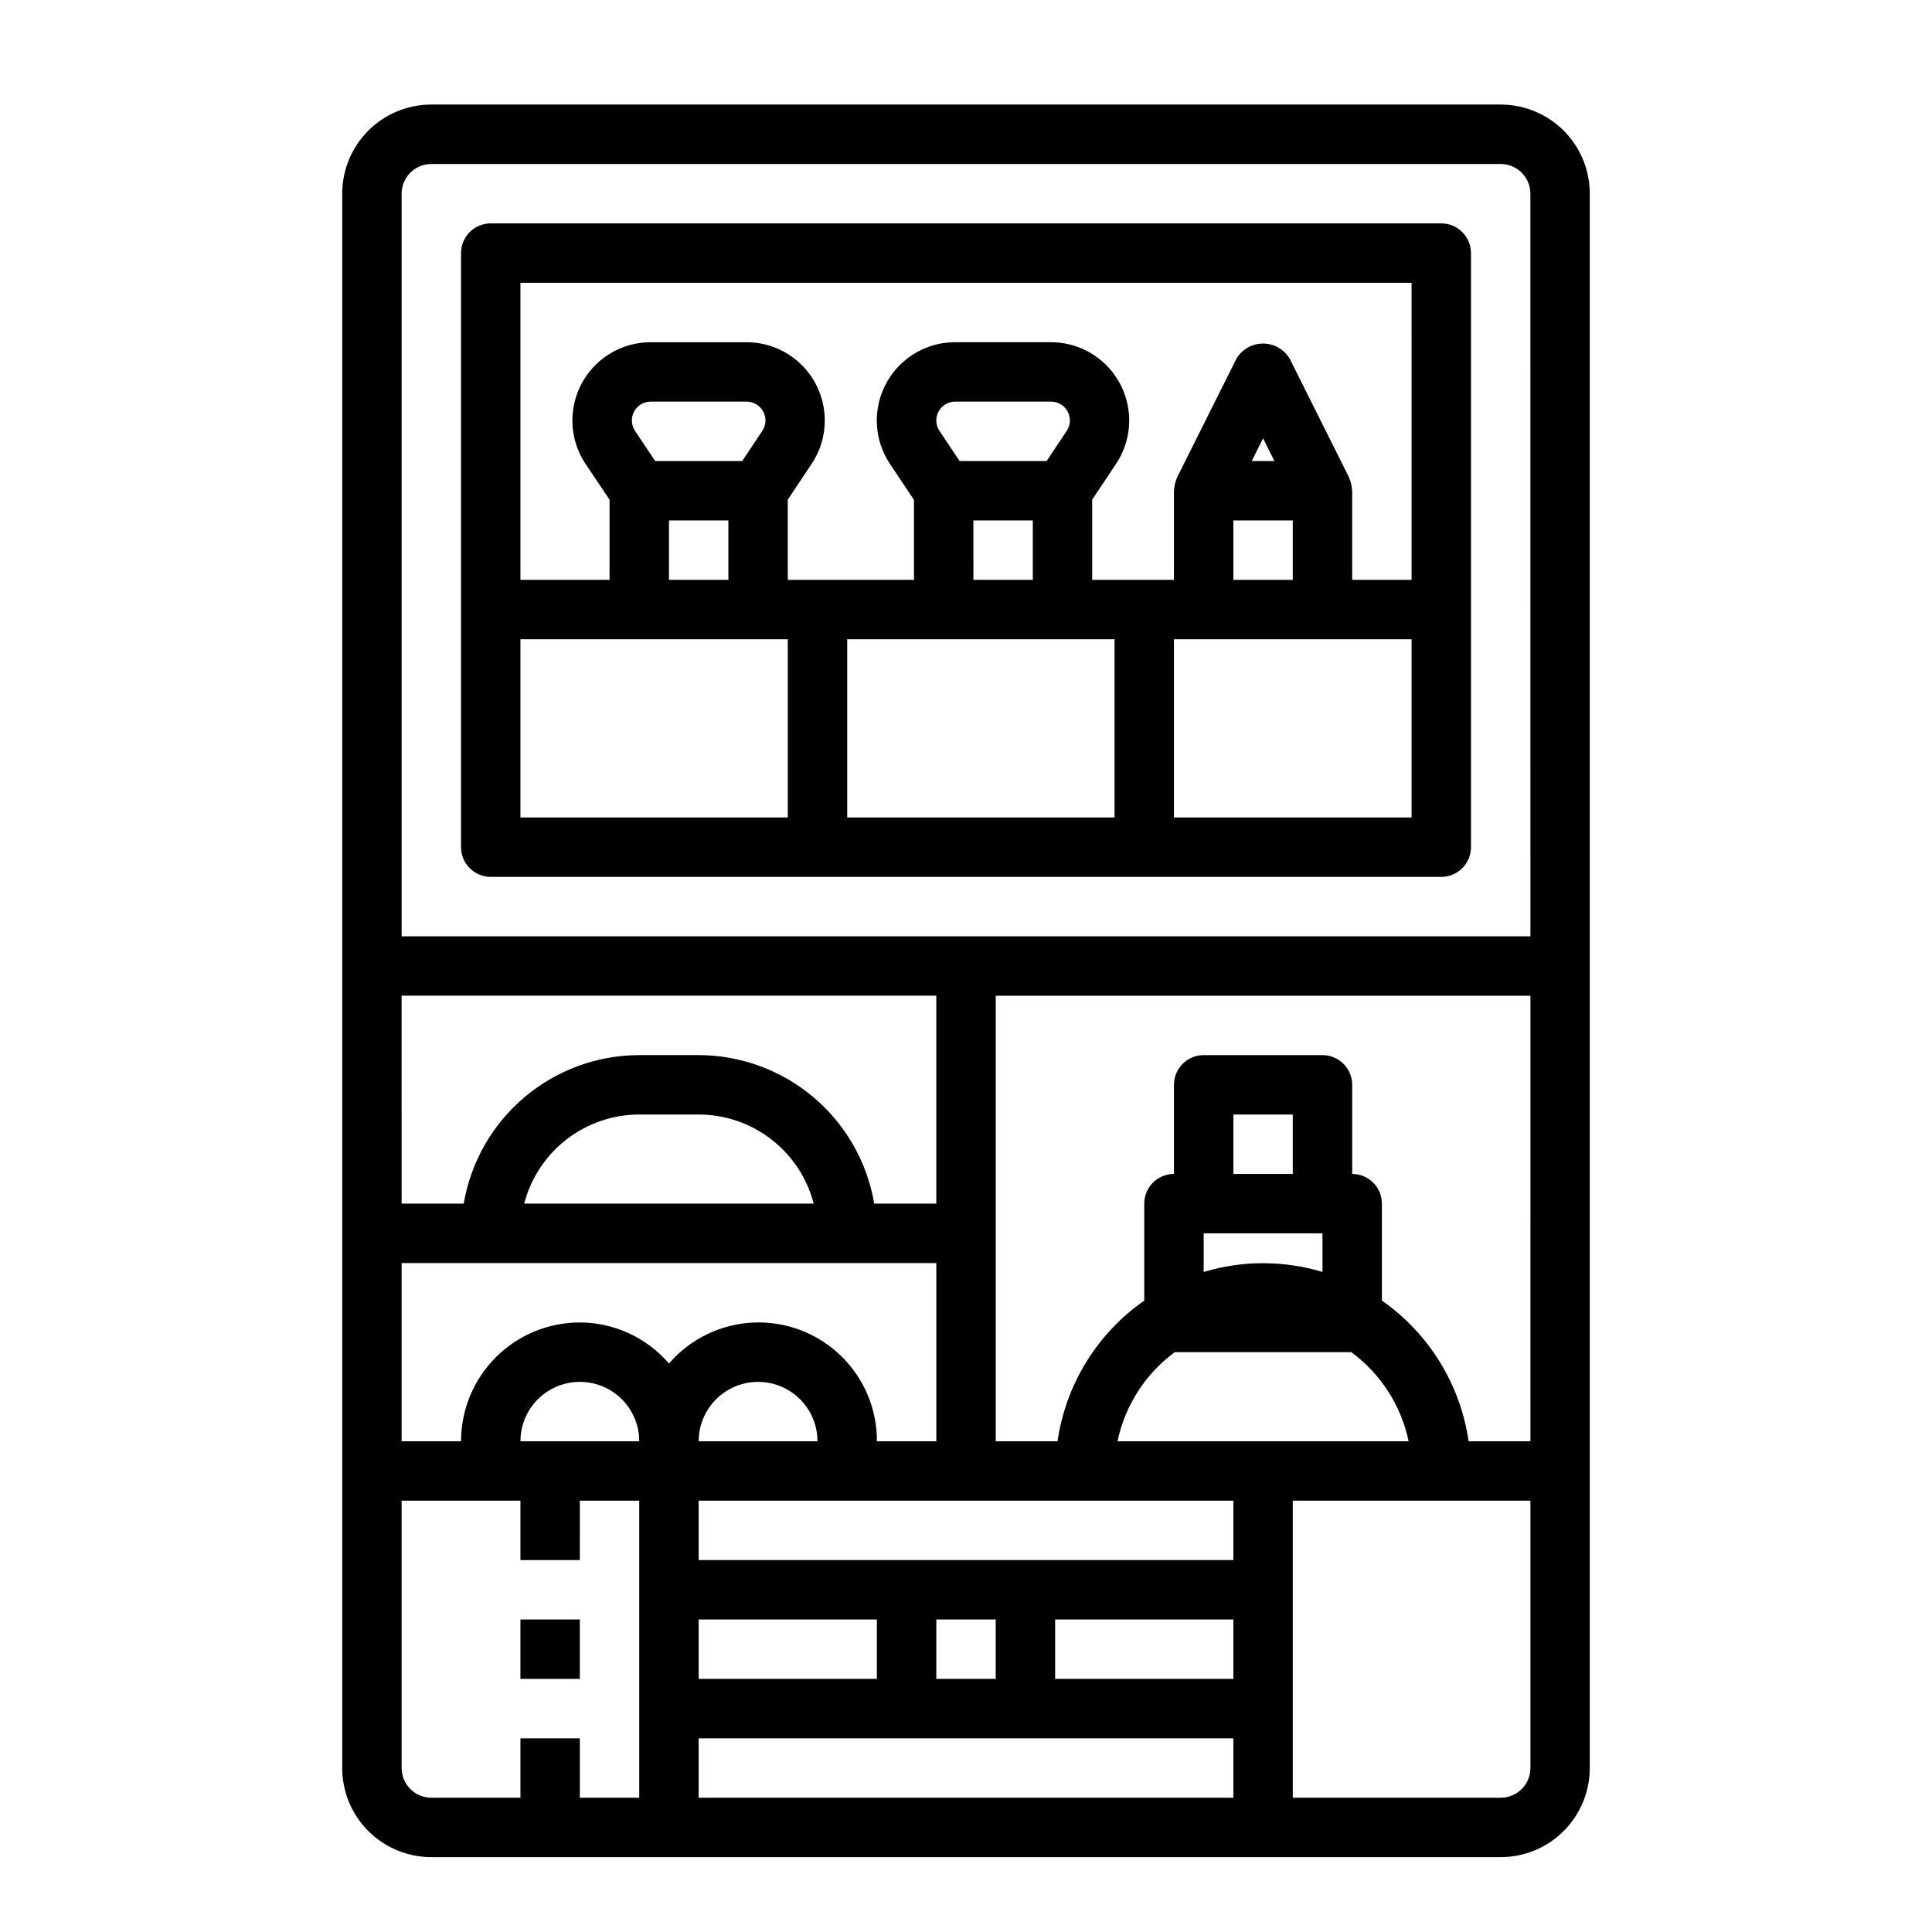
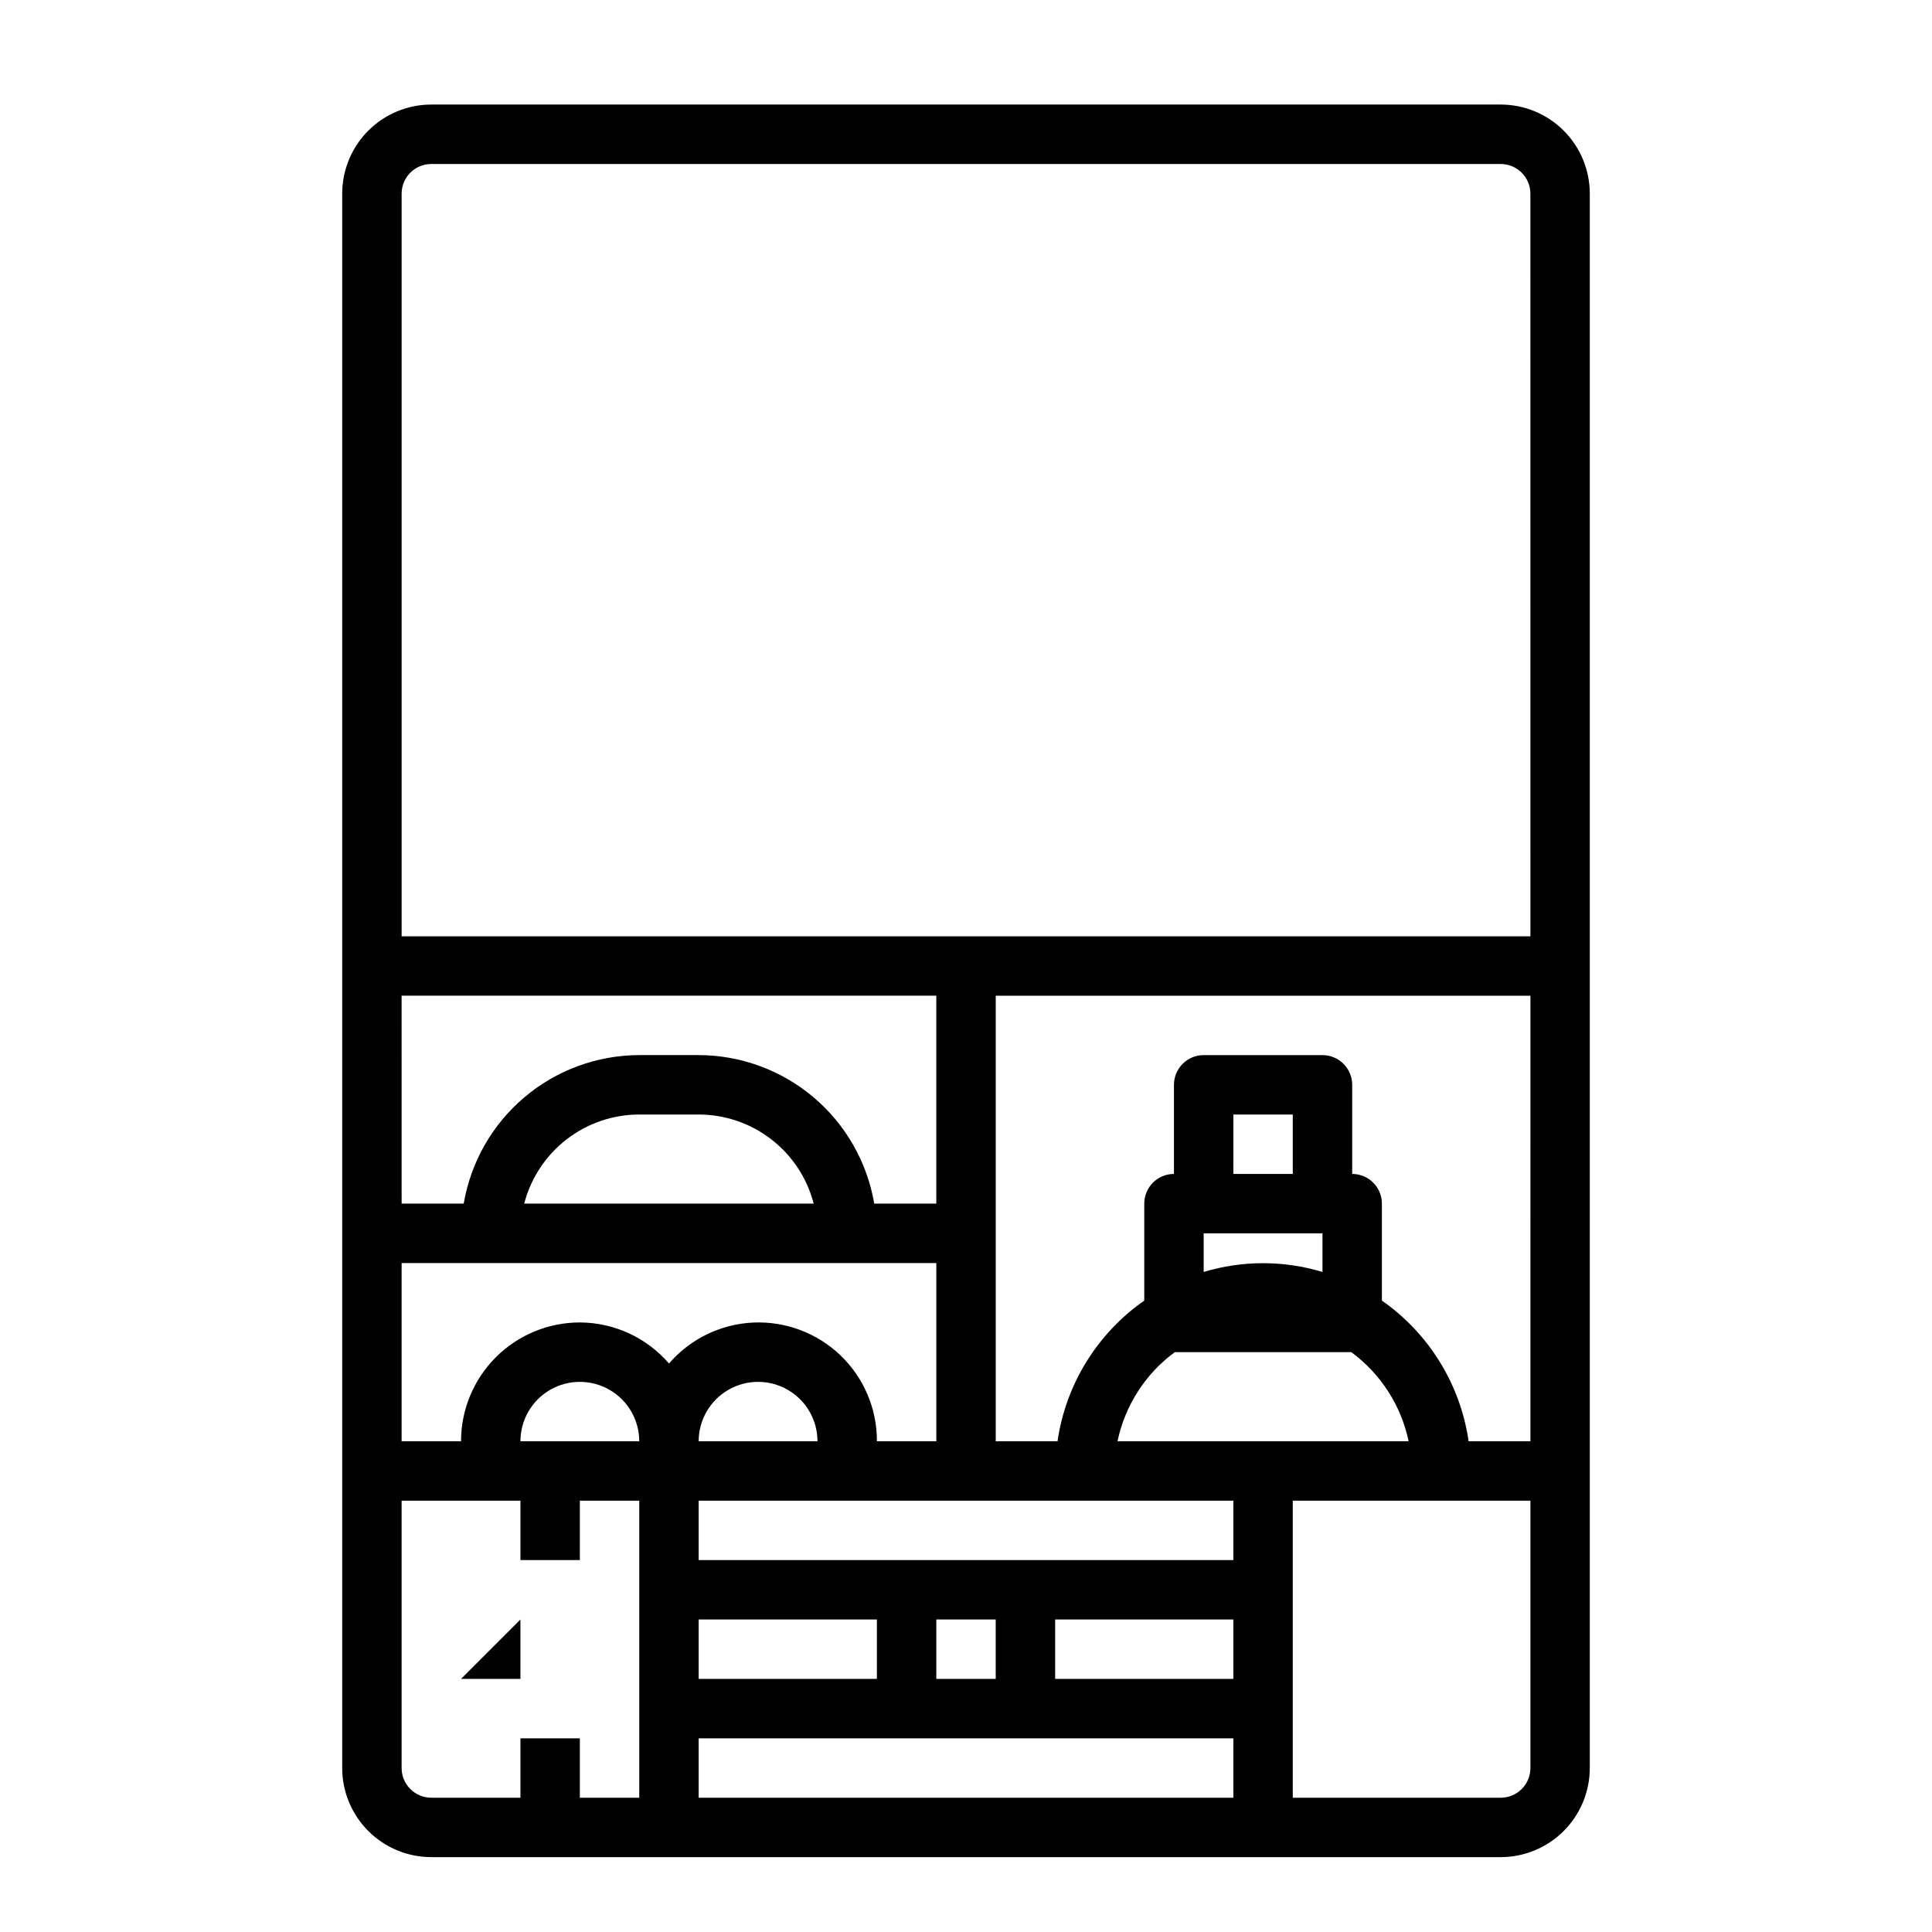
<svg xmlns="http://www.w3.org/2000/svg" fill="#000000" width="800px" height="800px" version="1.1" viewBox="144 144 512 512">
  <g>
    <path d="m565.31 533.82v-338.5c0-6.262-2.488-12.27-6.918-16.699-4.43-4.426-10.438-6.914-16.699-6.914h-283.39c-6.262 0-12.27 2.488-16.699 6.914-4.426 4.43-6.914 10.438-6.914 16.699v417.22c0 6.262 2.488 12.27 6.914 16.699 4.43 4.43 10.438 6.918 16.699 6.918h283.39c6.262 0 12.27-2.488 16.699-6.918 4.43-4.43 6.918-10.438 6.918-16.699zm-314.88-125.95h141.7v55.105h-16.449c-1.871-10.996-7.562-20.977-16.078-28.176-8.512-7.203-19.297-11.164-30.449-11.188h-15.742c-11.152 0.023-21.938 3.984-30.449 11.188-8.512 7.199-14.207 17.18-16.074 28.176h-16.453zm109.21 55.105h-76.719c1.75-6.758 5.695-12.742 11.211-17.016 5.519-4.273 12.297-6.594 19.277-6.602h15.742c6.981 0.008 13.762 2.328 19.277 6.602 5.519 4.273 9.461 10.258 11.211 17.016zm-46.23 102.34v55.105l-15.742-0.004v-15.742h-15.746v15.742h-23.617c-4.348 0-7.871-3.523-7.871-7.871v-70.848h31.488v15.742h15.742l0.004-15.742h15.742zm-31.488-39.359v-0.004c0-5.625 3-10.82 7.871-13.633 4.871-2.812 10.875-2.812 15.746 0s7.871 8.008 7.871 13.633zm15.742-31.488 0.004-0.004c-8.352 0-16.363 3.32-22.266 9.223-5.906 5.906-9.223 13.918-9.223 22.266h-15.746v-47.23h141.7v47.23h-15.742c0.039-8.598-3.457-16.836-9.672-22.785-6.211-5.945-14.594-9.082-23.184-8.672-8.59 0.414-16.633 4.336-22.25 10.852-5.918-6.883-14.539-10.852-23.613-10.883zm62.977 31.488-31.488-0.004c0-5.625 3.004-10.82 7.875-13.633 4.871-2.812 10.871-2.812 15.742 0s7.871 8.008 7.871 13.633zm-31.488 47.23h47.23v15.742h-47.23zm141.7 47.23h-141.7v-15.742h141.7zm-78.719-31.488v-15.742h15.742v15.742zm78.719 0h-47.23v-15.742h47.23zm0-31.488h-141.7v-15.742h141.7zm-30.699-31.488c1.984-9.469 7.383-17.875 15.172-23.613h46.793-0.004c7.793 5.738 13.199 14.145 15.188 23.613zm54.316-55.102v10.234c-10.266-3.098-21.219-3.098-31.484 0v-10.234zm-23.617-15.742 0.004-15.746h15.742v15.742zm78.723 157.44c0 2.09-0.828 4.09-2.305 5.566-1.477 1.477-3.481 2.305-5.566 2.305h-55.105v-78.719h62.977zm0-86.594h-16.375c-2.18-15.066-10.5-28.562-22.984-37.281v-25.691c0-2.09-0.828-4.094-2.305-5.566-1.477-1.477-3.481-2.309-5.566-2.309v-23.613c0-2.09-0.832-4.09-2.309-5.566-1.473-1.477-3.477-2.309-5.566-2.309h-31.484c-4.348 0-7.875 3.527-7.875 7.875v23.617-0.004c-4.348 0-7.871 3.527-7.871 7.875v25.695-0.004c-12.484 8.719-20.805 22.215-22.984 37.281h-16.375v-118.08h141.7zm0-133.82h-299.14v-196.8c0-4.348 3.523-7.871 7.871-7.871h283.39c2.086 0 4.09 0.832 5.566 2.305 1.477 1.477 2.305 3.481 2.305 5.566z" />
-     <path d="m525.95 203.2h-251.9c-4.348 0-7.871 3.523-7.871 7.871v157.44c0 2.086 0.828 4.09 2.305 5.566 1.477 1.477 3.477 2.305 5.566 2.305h251.9c2.09 0 4.09-0.828 5.566-2.305s2.309-3.481 2.309-5.566v-157.44c0-2.09-0.832-4.09-2.309-5.566-1.477-1.477-3.477-2.305-5.566-2.305zm-173.18 157.44h-70.848v-47.23h70.848zm-35.148-94.461-5.328-7.988v-0.004c-1.023-1.531-1.121-3.5-0.25-5.125 0.871-1.625 2.562-2.633 4.406-2.629h25.41c0.773-0.004 1.539 0.176 2.227 0.527 1.285 0.637 2.231 1.797 2.598 3.18 0.371 1.383 0.125 2.856-0.668 4.047l-5.328 7.992zm19.406 15.742v15.742l-15.746 0.004v-15.746zm102.34 78.719h-70.848v-47.23h70.848zm-41.07-94.461-5.328-7.988v-0.004c-0.797-1.195-1.039-2.676-0.664-4.062 0.375-1.387 1.328-2.547 2.617-3.18 0.684-0.34 1.438-0.516 2.203-0.512h25.41c0.777-0.004 1.543 0.18 2.238 0.527 1.277 0.641 2.219 1.801 2.586 3.18 0.367 1.383 0.125 2.856-0.668 4.047l-5.328 7.992zm19.406 15.742v15.742h-15.742l-0.004-15.742zm100.38 78.719h-62.977v-47.23h62.977zm-31.488-78.719v15.742l-15.742 0.004v-15.746zm-10.879-15.742 3.008-6.016 3.008 6.016zm42.367 31.488h-15.742v-23.617c0-0.102-0.055-0.18-0.055-0.285-0.035-0.828-0.199-1.645-0.488-2.422-0.07-0.172-0.109-0.355-0.188-0.52-0.078-0.164-0.047-0.195-0.094-0.293l-15.742-31.488h-0.004c-1.48-2.481-4.156-4-7.047-4s-5.566 1.52-7.047 4l-15.742 31.488c-0.047 0.094-0.055 0.195-0.102 0.293-0.047 0.094-0.109 0.348-0.18 0.52h-0.004c-0.289 0.777-0.453 1.594-0.488 2.422 0 0.094-0.055 0.18-0.055 0.285v23.617h-21.664v-21.258l6.344-9.508h0.004c2.773-4.184 3.941-9.234 3.277-14.211s-3.113-9.547-6.887-12.855c-3.777-3.312-8.625-5.141-13.648-5.144h-25.41c-5.035-0.004-9.898 1.824-13.688 5.141-3.785 3.32-6.234 7.902-6.891 12.895-0.656 4.992 0.523 10.055 3.324 14.238l6.344 9.508v21.195h-33.441v-21.258l6.344-9.508c2.777-4.184 3.941-9.234 3.281-14.211-0.664-4.977-3.113-9.547-6.887-12.855-3.777-3.312-8.625-5.141-13.648-5.144h-25.41c-5.035-0.004-9.898 1.824-13.688 5.141-3.785 3.32-6.234 7.902-6.894 12.895-0.656 4.992 0.527 10.055 3.324 14.238l6.348 9.445v21.258h-23.617v-78.723h236.16z" />
-     <path d="m281.92 573.18h15.742v15.742h-15.742z" />
+     <path d="m281.92 573.18v15.742h-15.742z" />
  </g>
</svg>